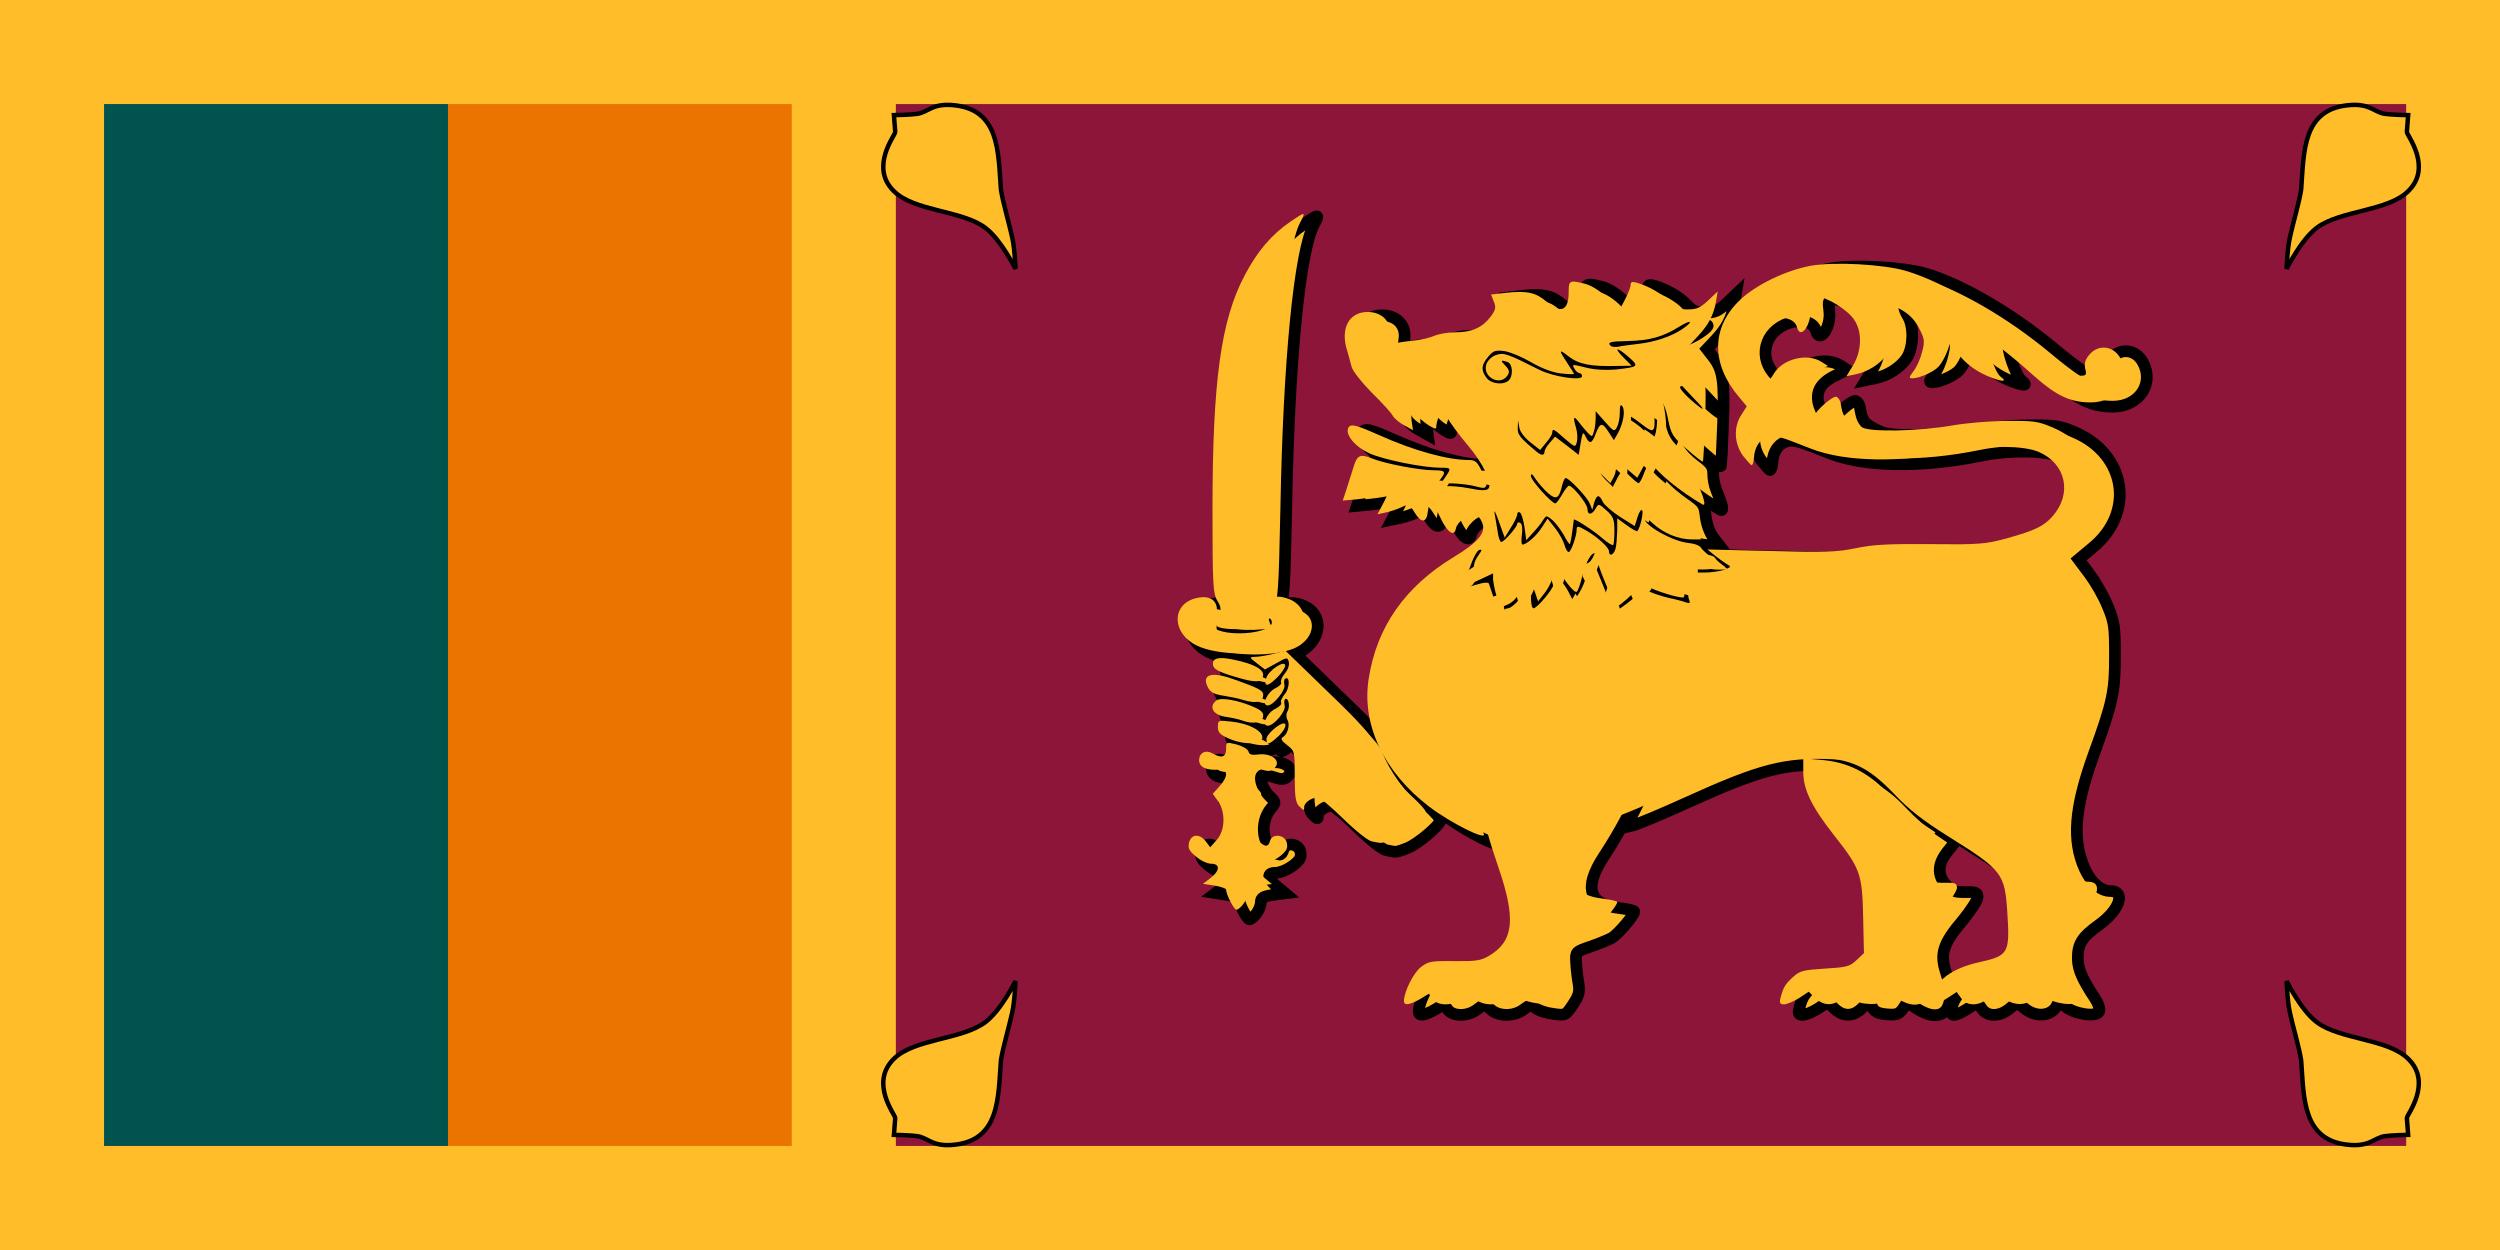
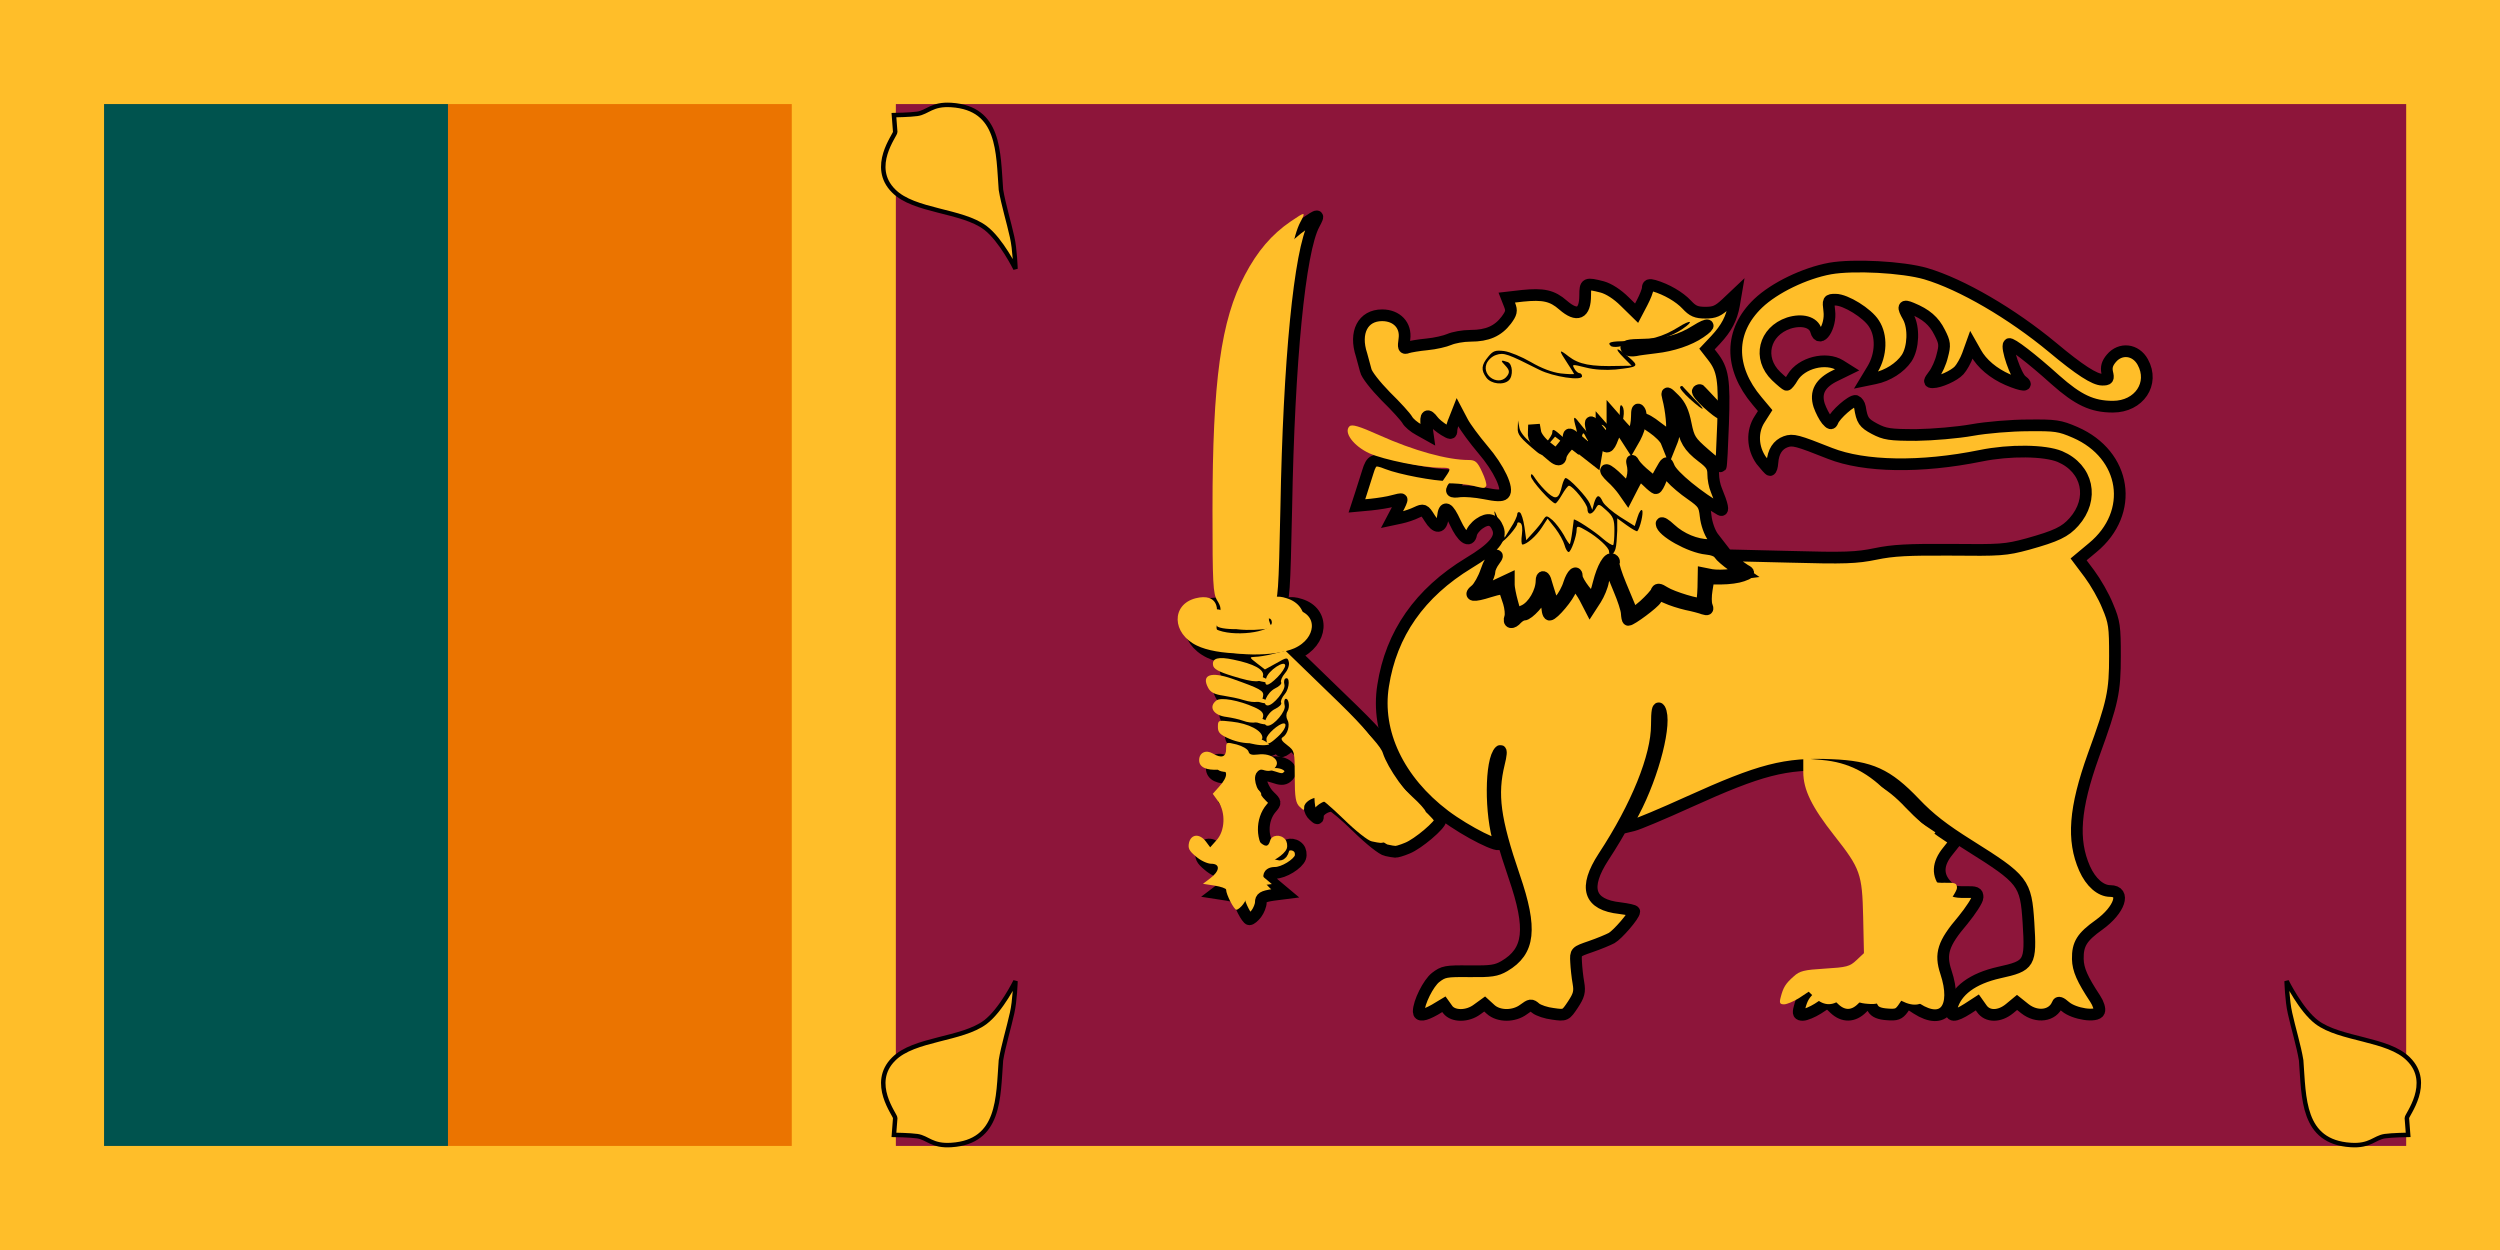
<svg xmlns="http://www.w3.org/2000/svg" width="38pt" height="19pt" viewBox="0 0 38 19" version="1.1">
  <g id="surface1">
    <rect x="0" y="0" width="38" height="19" style="fill:rgb(100%,74.51%,16.078%);fill-opacity:1;stroke:none;" />
    <path style=" stroke:none;fill-rule:nonzero;fill:rgb(92.157%,45.49%,0%);fill-opacity:1;" d="M 1.582 1.582 L 12.035 1.582 L 12.035 17.418 L 1.582 17.418 Z M 1.582 1.582 " />
    <path style=" stroke:none;fill-rule:nonzero;fill:rgb(0%,32.549%,30.588%);fill-opacity:1;" d="M 1.582 1.582 L 6.809 1.582 L 6.809 17.418 L 1.582 17.418 Z M 1.582 1.582 " />
    <path style=" stroke:none;fill-rule:nonzero;fill:rgb(55.294%,8.235%,22.745%);fill-opacity:1;" d="M 13.617 1.582 L 36.574 1.582 L 36.574 17.418 L 13.617 17.418 Z M 13.617 1.582 " />
    <path style="fill-rule:nonzero;fill:rgb(100%,74.51%,16.078%);fill-opacity:1;stroke-width:2.126;stroke-linecap:butt;stroke-linejoin:miter;stroke:rgb(0%,0%,0%);stroke-opacity:1;stroke-miterlimit:4;" d="M 1086.143 466.036 C 1086.143 466.036 1092.928 479.852 1100.452 485.526 C 1111.554 493.914 1134.375 493.298 1143.997 503.043 C 1155.592 514.515 1143.133 529.688 1143.257 531.044 L 1143.873 539.062 C 1143.873 539.062 1136.102 539.186 1132.771 539.679 C 1127.837 540.419 1125.863 544.49 1116.612 543.873 C 1093.421 542.393 1094.408 521.423 1093.051 503.66 C 1091.941 496.875 1089.227 487.993 1087.747 481.209 C 1086.39 475.288 1086.143 466.036 1086.143 466.036 Z M 1086.143 466.036 " transform="matrix(0.032,0,0,0.032,0,0)" />
    <path style="fill-rule:nonzero;fill:rgb(100%,74.51%,16.078%);fill-opacity:1;stroke-width:2.126;stroke-linecap:butt;stroke-linejoin:miter;stroke:rgb(0%,0%,0%);stroke-opacity:1;stroke-miterlimit:4;" d="M 1086.151 466.036 C 1086.151 466.036 1092.936 479.852 1100.461 485.526 C 1111.562 493.914 1134.383 493.298 1144.005 503.043 C 1155.6 514.515 1143.141 529.688 1143.265 531.044 L 1143.882 539.062 C 1143.882 539.062 1136.11 539.186 1132.78 539.679 C 1127.845 540.419 1125.872 544.49 1116.62 543.873 C 1093.429 542.393 1094.416 521.423 1093.059 503.66 C 1091.949 496.875 1089.235 487.993 1087.755 481.209 C 1086.398 475.288 1086.151 466.036 1086.151 466.036 Z M 1086.151 466.036 " transform="matrix(-0.032,0,0,0.032,50.192,0)" />
-     <path style="fill-rule:nonzero;fill:rgb(100%,74.51%,16.078%);fill-opacity:1;stroke-width:2.126;stroke-linecap:butt;stroke-linejoin:miter;stroke:rgb(0%,0%,0%);stroke-opacity:1;stroke-miterlimit:4;" d="M 1086.143 466.036 C 1086.143 466.036 1092.928 479.852 1100.452 485.526 C 1111.554 493.914 1134.375 493.298 1143.997 503.043 C 1155.592 514.515 1143.133 529.688 1143.257 531.044 L 1143.873 539.062 C 1143.873 539.062 1136.102 539.186 1132.771 539.679 C 1127.837 540.419 1125.863 544.49 1116.612 543.873 C 1093.421 542.393 1094.408 521.423 1093.051 503.66 C 1091.941 496.875 1089.227 487.993 1087.747 481.209 C 1086.39 475.288 1086.143 466.036 1086.143 466.036 Z M 1086.143 466.036 " transform="matrix(0.032,0,0,-0.032,0,19)" />
    <path style="fill-rule:nonzero;fill:rgb(100%,74.51%,16.078%);fill-opacity:1;stroke-width:2.126;stroke-linecap:butt;stroke-linejoin:miter;stroke:rgb(0%,0%,0%);stroke-opacity:1;stroke-miterlimit:4;" d="M 1086.151 466.036 C 1086.151 466.036 1092.936 479.852 1100.461 485.526 C 1111.562 493.914 1134.383 493.298 1144.005 503.043 C 1155.6 514.515 1143.141 529.688 1143.265 531.044 L 1143.882 539.062 C 1143.882 539.062 1136.11 539.186 1132.78 539.679 C 1127.845 540.419 1125.872 544.49 1116.62 543.873 C 1093.429 542.393 1094.416 521.423 1093.059 503.66 C 1091.949 496.875 1089.235 487.993 1087.755 481.209 C 1086.398 475.288 1086.151 466.036 1086.151 466.036 Z M 1086.151 466.036 " transform="matrix(-0.032,0,0,-0.032,50.192,19)" />
    <path style="fill-rule:nonzero;fill:rgb(100%,74.51%,16.078%);fill-opacity:1;stroke-width:5.56;stroke-linecap:butt;stroke-linejoin:miter;stroke:rgb(0%,0%,0%);stroke-opacity:1;stroke-miterlimit:4;" d="M 681.538 479.605 L 685.855 477.015 L 687.706 479.605 C 690.296 482.936 697.081 482.936 701.645 479.482 L 705.222 476.891 L 708.059 479.482 C 711.883 482.936 719.161 482.936 723.725 479.482 C 726.933 477.138 727.303 477.015 729.4 478.865 C 730.757 479.975 734.457 481.209 737.664 481.579 C 743.586 482.442 743.709 482.319 747.163 477.138 C 750 472.821 750.493 471.094 749.753 466.9 C 749.26 464.186 748.766 459.622 748.643 456.908 C 748.396 452.097 748.396 452.097 755.551 449.63 C 759.498 448.273 763.939 446.423 765.543 445.559 C 768.38 443.956 776.275 434.827 776.275 432.977 C 776.275 432.484 773.191 431.867 769.49 431.373 C 754.688 429.77 752.097 421.752 761.719 406.949 C 777.508 382.895 787.007 359.334 787.007 344.408 C 787.007 337.623 787.5 335.403 788.363 336.883 C 791.817 342.804 785.526 367.722 776.028 385.732 L 772.204 392.887 L 775.781 392.023 C 777.878 391.53 789.72 386.595 802.179 380.921 C 836.225 365.502 847.944 362.418 870.025 363.405 C 888.528 364.145 896.423 367.722 909.498 381.414 C 916.406 388.692 923.067 393.873 935.28 401.521 C 961.184 417.804 962.294 419.161 963.528 438.281 C 964.762 457.771 964.145 458.758 949.589 461.965 C 937.007 464.803 929.112 470.6 927.015 478.742 C 925.905 483.059 928.248 483.183 934.663 479.112 L 939.227 476.151 L 941.324 479.112 C 944.038 483.059 949.712 483.059 954.523 479.112 L 958.1 476.151 L 961.801 479.112 C 967.599 483.676 975.123 482.566 977.344 476.891 C 977.714 475.781 978.824 476.151 981.044 478.125 C 985.238 481.702 995.97 483.306 997.081 480.469 C 997.574 479.359 996.711 476.645 995.23 474.424 C 989.062 465.049 987.089 460.609 986.965 455.551 C 986.842 448.396 988.939 445.066 997.081 439.268 C 1006.826 432.237 1009.91 423.232 1002.385 423.232 C 997.821 423.232 993.133 419.161 990.173 412.5 C 984.252 399.054 985.362 384.005 994.367 358.84 C 1003.618 333.429 1004.605 328.618 1004.605 311.595 C 1004.605 297.78 1004.359 295.436 1001.151 287.911 C 999.301 283.224 995.354 276.439 992.516 272.615 L 987.336 265.707 L 993.997 260.156 C 1014.227 243.503 1010.033 215.995 985.732 205.387 C 978.331 202.179 976.357 201.933 963.405 202.056 C 955.51 202.056 943.544 203.043 936.76 204.276 C 929.852 205.51 918.257 206.497 910.238 206.62 C 897.533 206.62 895.312 206.25 890.378 203.66 C 885.321 200.946 884.457 199.712 883.47 193.421 C 883.224 192.064 882.36 190.831 881.497 190.461 C 879.646 189.967 871.628 196.998 870.518 200.082 C 869.901 201.562 869.408 201.439 867.681 199.465 C 866.571 198.109 864.967 195.025 864.104 192.558 C 862.13 186.39 864.597 181.826 871.875 178.372 L 877.426 175.658 L 874.095 173.561 C 867.311 169.367 855.715 172.327 851.521 179.235 C 850.411 181.209 849.054 182.812 848.684 182.812 C 848.314 182.812 846.094 180.962 843.627 178.618 C 834.868 170.107 837.952 157.401 849.671 153.454 C 855.962 151.48 861.513 152.961 862.623 157.155 C 864.35 163.569 869.901 155.181 868.914 147.656 C 868.298 142.599 868.298 142.352 871.875 142.352 C 876.686 142.352 887.048 148.766 890.132 153.701 C 893.956 159.498 893.586 168.503 889.515 175.288 L 886.308 180.592 L 890.502 179.729 C 896.669 178.495 902.59 174.671 905.674 170.107 C 908.882 165.173 909.252 155.674 906.414 150.493 C 903.577 145.559 903.947 144.696 908.018 146.423 C 914.926 149.26 918.627 152.467 921.34 157.895 C 923.808 162.706 923.931 163.939 922.574 168.997 C 921.834 172.204 919.984 176.275 918.503 178.125 C 916.283 181.086 916.16 181.579 918.01 181.579 C 921.34 181.579 928.248 178.495 930.592 175.905 C 931.826 174.548 933.676 171.34 934.663 168.627 L 936.39 163.816 L 938.487 167.516 C 941.324 172.697 946.875 177.385 953.66 180.345 C 960.938 183.429 964.021 183.553 960.197 180.715 C 957.607 178.742 952.796 164.803 954.276 163.446 C 955.14 162.706 965.008 170.23 976.357 180.469 C 987.089 189.967 993.75 193.174 1003.618 193.174 C 1016.077 193.174 1023.479 182.196 1017.804 171.957 C 1014.474 165.913 1007.196 165.049 1002.878 170.23 C 1000.905 172.574 1000.411 174.424 1000.905 176.891 C 1001.645 179.975 1001.398 180.345 998.561 180.345 C 994.984 180.345 987.829 175.781 975 165.049 C 955.51 148.89 931.826 135.074 914.803 130.016 C 903.824 126.809 880.387 125.576 869.285 127.549 C 857.196 129.77 842.887 136.678 835.115 144.079 C 821.423 157.155 821.176 174.548 834.622 190.461 L 838.446 195.025 L 835.855 199.095 C 832.031 204.893 832.401 212.788 836.595 218.709 C 838.569 221.176 840.419 223.273 840.789 223.273 C 841.283 223.273 841.776 221.669 841.9 219.696 C 842.27 214.515 844.49 211.184 848.191 209.827 C 851.645 208.594 853.742 209.211 869.285 215.378 C 885.567 221.793 912.336 222.286 940.831 216.488 C 954.77 213.651 971.299 213.898 978.454 216.859 C 991.776 222.533 994.86 236.965 985.115 247.944 C 980.921 252.632 976.85 254.605 963.158 258.429 C 952.673 261.266 950.206 261.39 926.521 261.143 C 906.414 261.02 899.137 261.39 890.872 263.117 C 881.867 264.967 876.316 265.214 850.041 264.474 L 819.572 263.734 L 823.026 266.571 C 824.877 268.051 827.467 269.901 828.824 270.765 C 831.168 271.998 831.044 272.245 827.59 273.479 C 825.617 274.219 821.176 274.836 817.722 274.836 L 811.554 274.836 L 810.691 280.14 C 810.197 283.1 810.197 286.431 810.691 287.664 C 811.431 289.515 811.184 289.762 809.211 289.145 C 807.977 288.651 804.276 287.664 801.192 287.048 C 797.985 286.308 793.791 284.951 791.694 283.964 C 788.24 282.36 787.87 282.36 786.637 284.581 C 785.526 286.554 774.918 294.449 773.438 294.449 C 773.067 294.449 772.821 292.969 772.697 291.118 C 772.574 289.268 770.97 284.457 769.243 280.387 C 767.516 276.316 765.789 271.875 765.296 270.518 C 764.556 268.544 764.186 268.421 763.322 269.901 C 762.829 270.888 761.965 273.725 761.472 276.069 C 761.102 278.413 759.498 282.237 758.018 284.581 L 755.304 288.775 L 753.454 285.197 C 751.604 281.373 748.52 277.303 747.41 277.303 C 747.039 277.303 746.423 278.536 746.053 280.016 C 745.189 283.224 737.788 291.982 736.061 291.982 C 735.321 291.982 734.827 289.515 734.827 286.431 C 734.827 283.47 734.211 281.003 733.47 281.003 C 732.854 281.003 732.237 281.743 732.237 282.73 C 732.237 285.074 725.946 291.982 723.849 291.982 C 722.862 291.982 721.505 292.845 720.518 293.832 C 718.298 296.423 716.324 296.053 717.311 293.215 C 717.804 291.859 717.434 288.651 716.694 286.184 C 715.831 283.594 714.967 281.003 714.72 280.263 C 714.474 279.276 712.13 279.523 707.442 281.003 C 699.794 283.47 697.204 283.1 701.151 280.016 C 702.508 278.783 704.729 274.959 705.962 271.258 C 707.196 267.558 709.046 264.35 710.033 263.98 C 711.513 263.61 711.39 264.104 709.786 266.324 C 708.553 267.928 707.566 270.148 707.566 271.135 C 707.566 272.122 706.702 274.589 705.592 276.562 C 704.605 278.536 703.865 280.263 704.112 280.51 C 704.359 280.757 707.319 279.646 710.65 278.043 L 716.694 275.206 L 716.694 277.796 C 716.694 279.153 717.434 282.977 718.298 286.061 L 719.901 291.859 L 723.972 290.008 C 728.289 288.035 732.237 281.127 732.237 275.822 C 732.237 273.232 733.717 273.602 734.334 276.439 C 734.581 277.179 735.444 280.263 736.431 283.224 L 738.281 288.651 L 740.995 285.197 C 742.599 283.347 744.572 279.77 745.312 277.179 C 746.793 272.615 749.013 270.641 749.013 273.972 C 749.013 276.316 755.551 284.827 756.785 284.087 C 757.401 283.717 758.512 280.51 759.375 276.933 C 761.225 269.655 764.062 264.597 765.913 265.707 C 766.653 266.077 766.9 266.817 766.53 267.434 C 766.16 267.928 767.64 272.738 769.86 278.043 C 772.081 283.347 774.301 288.651 774.794 289.885 C 775.535 291.859 776.275 291.612 780.962 287.541 C 783.799 284.951 786.513 281.99 786.76 281.127 C 787.253 279.646 787.993 279.646 790.707 281.373 C 794.408 283.717 807.237 287.541 808.224 286.678 C 808.594 286.308 808.964 282.977 809.087 279.153 L 809.211 272.368 L 812.911 273.109 C 815.008 273.479 819.202 273.479 822.41 272.985 L 828.207 272.245 L 823.026 268.668 C 820.189 266.694 817.352 264.227 816.612 263.117 C 815.995 261.883 813.405 260.896 810.567 260.65 C 802.919 259.91 789.227 252.262 789.227 248.684 C 789.227 247.944 791.077 249.054 793.421 251.275 C 798.479 255.962 805.633 258.923 811.924 258.923 L 816.612 258.923 L 813.651 255.099 C 812.048 252.878 810.567 248.684 810.197 245.23 C 809.581 239.803 809.087 238.939 803.289 234.868 C 799.836 232.525 795.641 228.947 793.914 226.974 L 790.707 223.273 L 788.98 227.59 C 788.117 229.934 787.007 231.908 786.513 231.908 C 786.143 231.908 784.416 230.551 782.689 228.824 C 781.086 227.22 779.359 225.74 778.988 225.74 C 778.495 225.74 777.015 228.084 775.658 230.798 L 773.067 235.855 L 771.094 233.018 C 769.984 231.414 767.516 228.577 765.419 226.727 C 763.446 224.877 762.336 223.273 763.076 223.273 C 763.816 223.273 766.283 225.247 768.627 227.59 L 772.944 231.908 L 774.671 228.824 C 775.658 226.85 776.028 224.013 775.658 221.669 C 774.918 218.339 775.041 218.092 776.275 220.312 C 777.138 221.669 779.605 224.137 781.949 225.987 L 785.896 229.317 L 788.734 224.137 C 791.571 219.079 791.571 219.079 792.804 222.039 C 794.531 226.234 806.867 236.225 817.229 242.146 C 818.832 243.01 818.215 239.926 815.255 232.771 C 814.391 230.798 813.775 227.467 813.775 225.123 C 813.775 221.793 812.788 220.189 808.47 216.982 C 802.179 212.171 800.206 208.84 798.972 201.069 C 798.479 197.985 797.492 194.531 796.628 193.421 C 795.271 191.817 795.148 192.681 795.395 198.479 C 795.641 202.303 795.148 207.237 794.285 209.211 L 792.804 212.911 L 791.571 209.827 C 790.954 208.1 787.993 205.263 785.156 203.289 C 782.196 201.439 780.222 199.589 780.592 199.219 C 780.962 198.725 784.046 200.452 787.253 203.043 C 792.188 206.867 793.174 207.237 793.914 205.51 C 794.655 203.536 793.914 195.025 792.311 188.98 C 791.571 186.02 791.694 186.02 795.395 189.72 C 798.109 192.434 799.589 195.641 800.699 201.316 C 802.179 208.594 802.919 209.704 809.704 215.625 C 813.651 219.079 817.105 221.793 817.352 221.546 C 817.599 221.299 818.092 212.171 818.462 201.316 C 819.202 180.469 818.462 175.535 813.405 169.12 L 810.814 165.789 L 814.885 161.472 C 820.189 155.798 822.533 151.11 823.643 144.942 L 824.507 139.885 L 819.942 144.202 C 816.118 147.78 814.391 148.52 810.074 148.52 C 805.757 148.52 804.03 147.78 801.192 144.696 C 797.738 140.995 791.571 137.418 785.65 135.691 C 783.429 135.074 782.689 135.321 782.689 136.801 C 782.689 137.911 781.456 140.995 779.975 143.832 L 777.385 148.766 L 771.711 143.215 C 768.257 139.762 764.186 137.171 761.102 136.308 C 753.331 134.334 752.961 134.457 752.961 140.255 C 752.961 149.137 749.137 150.74 742.475 144.942 C 737.294 140.378 732.977 139.515 723.232 140.502 L 715.707 141.365 L 717.064 144.819 C 718.174 147.656 717.928 148.766 715.461 152.097 C 711.513 157.278 706.456 159.498 698.561 159.498 C 694.86 159.498 690.419 160.362 688.446 161.225 C 686.472 162.089 681.785 163.199 677.837 163.569 C 673.89 163.939 669.696 164.679 668.586 165.049 C 666.735 165.789 666.488 165.173 667.105 160.979 C 667.969 154.564 663.528 149.753 656.497 149.753 C 647.368 149.753 643.174 157.895 646.752 168.627 C 647.368 170.724 648.232 174.054 648.725 175.905 C 649.095 177.878 653.289 183.183 658.224 188.24 C 663.158 193.051 667.722 198.109 668.462 199.465 C 669.202 200.822 671.669 202.919 674.013 204.153 L 678.207 206.497 L 677.59 202.056 C 676.974 197.122 678.084 196.382 680.674 199.836 C 681.538 201.069 684.005 203.043 685.979 204.276 C 689.062 206.127 689.433 206.127 689.433 204.523 C 689.433 203.536 690.049 201.069 690.913 199.219 L 692.27 195.765 L 694.737 200.452 C 696.094 203.043 700.411 208.84 704.359 213.528 C 712.007 222.41 716.694 232.401 714.35 234.622 C 713.363 235.609 710.65 235.485 705.222 234.375 C 700.905 233.512 695.6 233.141 693.503 233.388 C 688.939 234.005 688.692 233.388 691.406 230.058 C 694.243 226.357 693.873 225.74 688.076 225.74 C 681.538 225.74 665.255 222.656 658.964 220.189 C 652.919 217.722 651.439 218.339 649.712 224.137 C 648.849 226.727 647.368 231.414 646.382 234.622 L 644.531 240.296 L 651.192 239.679 C 654.77 239.309 659.457 238.569 661.554 237.952 C 663.651 237.336 665.502 236.965 665.748 237.212 C 665.995 237.459 665.008 239.679 663.651 242.146 L 661.184 246.834 L 665.255 245.97 C 667.599 245.477 670.929 244.367 672.903 243.38 C 676.11 241.9 676.48 241.9 679.071 246.094 C 682.278 251.275 684.745 251.028 685.362 245.6 C 685.979 239.926 687.829 240.789 691.283 248.314 C 694.613 255.469 698.067 257.936 698.808 253.742 C 699.054 252.262 700.781 250.041 702.755 248.684 C 706.826 245.847 709.786 246.587 711.513 251.028 C 713.363 255.715 709.416 260.403 697.697 267.434 C 674.383 281.62 660.814 300.987 656.99 325.658 C 653.413 347.862 664.391 370.806 686.225 387.336 C 696.711 395.23 713.363 403.495 712.253 400.411 C 707.812 386.842 707.936 361.061 712.5 356.743 C 713.24 356.127 712.993 358.84 712.007 362.664 C 708.429 377.344 709.91 389.062 719.285 416.447 C 727.796 441.242 726.562 451.85 714.597 458.882 C 710.773 461.102 708.306 461.472 697.944 461.349 C 686.719 461.225 685.609 461.472 681.908 464.309 C 678.454 467.023 673.89 476.151 673.89 480.469 C 673.89 482.812 676.48 482.442 681.538 479.605 Z M 681.538 479.605 " transform="matrix(0.032,0,0,0.032,0,0)" />
    <path style="fill-rule:nonzero;fill:rgb(100%,74.51%,16.078%);fill-opacity:1;stroke-width:5.56;stroke-linecap:butt;stroke-linejoin:miter;stroke:rgb(0%,0%,0%);stroke-opacity:1;stroke-miterlimit:4;" d="M 863.487 479.112 L 868.174 476.028 L 871.382 479.112 C 875.576 483.059 880.387 482.936 884.457 478.865 C 886.184 477.015 887.788 475.781 887.911 476.028 C 888.158 476.398 888.898 477.632 889.638 478.988 C 890.625 480.715 892.722 481.579 896.423 481.826 C 900.863 482.196 901.974 481.702 903.824 479.235 L 905.921 476.151 L 910.485 479.112 C 923.191 487.253 929.975 478.742 924.301 461.719 C 921.464 453.084 922.944 448.15 932.319 437.171 C 936.143 432.484 939.35 427.549 939.35 426.192 C 939.35 423.972 938.61 423.602 933.429 423.725 C 928.495 423.849 927.015 423.232 924.424 420.395 C 920.107 415.707 920.354 410.28 925.164 404.359 L 928.988 399.548 L 922.204 394.984 C 918.503 392.516 911.719 386.472 907.278 381.785 C 897.286 371.053 887.418 365.872 874.342 364.762 L 865.584 364.021 L 865.584 370.559 C 865.584 379.071 869.655 387.336 880.51 401.151 C 892.969 416.941 893.832 419.408 894.326 440.008 L 894.696 457.525 L 891.118 460.855 C 887.911 463.939 886.431 464.309 875.946 464.926 C 865.954 465.543 863.857 466.036 861.02 468.627 C 857.072 472.081 855.962 473.931 854.729 478.742 C 853.988 481.456 854.359 482.072 856.332 482.072 C 857.689 482.072 860.896 480.715 863.487 479.112 Z M 863.487 479.112 " transform="matrix(0.032,0,0,0.032,0,0)" />
    <path style="fill-rule:nonzero;fill:rgb(100%,74.51%,16.078%);fill-opacity:1;stroke-width:5.56;stroke-linecap:butt;stroke-linejoin:miter;stroke:rgb(0%,0%,0%);stroke-opacity:1;stroke-miterlimit:4;" d="M 596.793 433.964 C 597.903 432.484 598.89 430.016 598.89 428.66 C 598.89 426.439 599.877 425.822 604.688 425.082 L 610.485 424.342 L 606.661 421.135 C 601.974 417.558 601.604 414.597 605.674 414.597 C 609.745 414.597 616.53 410.403 617.64 407.319 C 618.133 405.839 617.763 403.865 616.9 402.878 C 614.679 400.288 610.362 400.658 609.622 403.618 C 608.758 406.702 607.278 406.702 604.071 403.618 C 599.137 399.054 599.013 389.433 603.824 383.882 C 606.044 381.291 606.044 381.044 603.207 378.331 C 600.123 375.493 597.903 369.696 599.383 368.339 C 599.877 367.969 602.22 368.215 604.811 369.079 C 608.265 370.312 609.745 370.312 611.225 369.202 C 615.666 365.748 610.855 361.184 603.701 362.171 C 600.863 362.541 599.63 362.171 599.26 360.691 C 598.89 359.581 596.423 358.1 593.586 357.36 C 588.528 356.127 588.528 356.127 588.528 359.581 C 588.528 363.405 586.308 364.145 582.113 361.678 C 578.783 359.704 575.576 361.308 575.576 364.885 C 575.576 368.215 578.906 369.819 584.951 369.449 C 589.515 369.202 589.762 372.533 585.321 377.467 L 582.113 381.044 L 584.704 384.622 C 588.405 390.049 588.035 398.808 583.964 403.248 L 580.88 406.702 L 578.783 403.865 C 575.822 400.041 571.875 400.288 570.765 404.359 C 570.148 407.072 570.641 408.306 574.095 411.143 C 576.316 413.117 579.646 414.597 581.373 414.597 C 585.814 414.597 585.567 418.051 581.003 421.505 L 577.426 424.219 L 582.977 425.082 C 586.061 425.576 588.528 426.439 588.528 427.056 C 588.528 429.4 592.352 436.678 593.462 436.678 C 594.202 436.678 595.683 435.444 596.793 433.964 Z M 596.793 433.964 " transform="matrix(0.032,0,0,0.032,0,0)" />
    <path style="fill-rule:nonzero;fill:rgb(100%,74.51%,16.078%);fill-opacity:1;stroke-width:5.56;stroke-linecap:butt;stroke-linejoin:miter;stroke:rgb(0%,0%,0%);stroke-opacity:1;stroke-miterlimit:4;" d="M 668.462 402.878 C 673.52 400.905 684.252 391.776 684.252 389.556 C 684.252 388.816 681.291 385.485 677.714 382.278 C 669.942 375.247 661.678 363.528 659.457 356.743 C 658.347 353.166 652.919 346.998 637.5 332.196 L 617.023 312.336 L 611.225 313.816 C 607.895 314.679 603.947 315.296 602.344 315.296 C 599.63 315.419 599.63 315.543 603.331 318.38 L 607.155 321.34 L 612.582 318.38 C 617.763 315.419 618.01 315.419 618.627 317.763 C 618.997 319.12 618.257 321.464 616.776 323.191 C 615.296 324.918 614.556 326.891 614.926 327.508 C 615.419 328.125 614.062 329.482 611.965 330.469 C 608.141 332.442 605.428 338.61 608.512 338.61 C 611.225 338.61 617.27 331.209 616.53 328.618 C 616.16 327.385 616.406 326.028 616.9 325.781 C 619.243 324.301 619.12 330.222 616.776 333.059 C 615.296 334.786 614.556 336.637 614.926 337.253 C 615.419 337.993 614.062 339.35 611.965 340.337 C 608.141 342.188 605.428 348.355 608.512 348.355 C 611.472 348.355 617.393 341.324 616.653 338.61 C 616.283 337.253 616.406 335.896 616.9 335.526 C 618.503 334.663 619.367 339.227 618.01 341.447 C 617.27 342.681 617.27 344.285 618.01 345.641 C 619.367 347.985 618.01 352.549 615.666 353.906 C 614.556 354.523 615.296 355.757 617.763 357.607 C 621.464 360.444 621.464 360.691 621.464 372.78 C 621.464 382.895 621.957 385.485 623.808 387.212 C 625.905 389.186 626.028 389.186 626.028 387.336 C 626.028 385.238 629.605 382.771 632.689 382.771 C 633.553 382.771 638.98 387.336 644.778 393.01 C 650.699 398.808 656.743 403.618 658.47 403.865 C 660.197 404.235 662.048 404.605 662.664 404.605 C 663.158 404.729 665.872 403.988 668.462 402.878 Z M 668.462 402.878 " transform="matrix(0.032,0,0,0.032,0,0)" />
    <path style="fill-rule:nonzero;fill:rgb(100%,74.51%,16.078%);fill-opacity:1;stroke-width:5.56;stroke-linecap:butt;stroke-linejoin:miter;stroke:rgb(0%,0%,0%);stroke-opacity:1;stroke-miterlimit:4;" d="M 605.921 354.03 C 605.921 350.699 599.26 347.245 591.242 346.382 C 584.704 345.641 584.581 345.641 584.581 348.972 C 584.581 351.562 585.567 352.673 590.132 354.646 C 597.286 357.73 605.921 357.36 605.921 354.03 Z M 605.921 354.03 " transform="matrix(0.032,0,0,0.032,0,0)" />
    <path style="fill-rule:nonzero;fill:rgb(100%,74.51%,16.078%);fill-opacity:1;stroke-width:5.56;stroke-linecap:butt;stroke-linejoin:miter;stroke:rgb(0%,0%,0%);stroke-opacity:1;stroke-miterlimit:4;" d="M 613.322 353.66 C 616.653 350.699 618.133 347.245 616.16 347.245 C 613.939 347.245 607.895 352.549 607.895 354.646 C 607.895 357.854 609.005 357.607 613.322 353.66 Z M 613.322 353.66 " transform="matrix(0.032,0,0,0.032,0,0)" />
    <path style="fill-rule:nonzero;fill:rgb(100%,74.51%,16.078%);fill-opacity:1;stroke-width:5.56;stroke-linecap:butt;stroke-linejoin:miter;stroke:rgb(0%,0%,0%);stroke-opacity:1;stroke-miterlimit:4;" d="M 606.291 344.038 C 606.661 342.188 605.428 340.954 602.097 339.474 C 594.696 336.143 585.938 334.539 583.84 336.266 C 579.893 339.35 582.484 343.421 588.775 344.161 C 591.365 344.531 594.819 345.271 596.423 345.888 C 601.357 347.738 605.921 346.875 606.291 344.038 Z M 606.291 344.038 " transform="matrix(0.032,0,0,0.032,0,0)" />
    <path style="fill-rule:nonzero;fill:rgb(100%,74.51%,16.078%);fill-opacity:1;stroke-width:5.56;stroke-linecap:butt;stroke-linejoin:miter;stroke:rgb(0%,0%,0%);stroke-opacity:1;stroke-miterlimit:4;" d="M 606.291 334.169 C 606.785 331.579 605.058 330.592 591.365 325.781 C 581.127 322.204 576.562 323.931 579.893 330.099 C 581.003 332.319 582.977 333.306 587.171 333.923 C 590.378 334.416 594.696 335.28 596.916 336.02 C 602.59 337.747 605.921 337.13 606.291 334.169 Z M 606.291 334.169 " transform="matrix(0.032,0,0,0.032,0,0)" />
    <path style="fill-rule:nonzero;fill:rgb(100%,74.51%,16.078%);fill-opacity:1;stroke-width:5.56;stroke-linecap:butt;stroke-linejoin:miter;stroke:rgb(0%,0%,0%);stroke-opacity:1;stroke-miterlimit:4;" d="M 613.199 325.041 C 615.296 322.944 616.9 320.354 616.9 319.49 C 616.9 316.53 608.758 321.834 607.771 325.535 C 606.538 329.852 608.512 329.729 613.199 325.041 Z M 613.199 325.041 " transform="matrix(0.032,0,0,0.032,0,0)" />
    <path style="fill-rule:nonzero;fill:rgb(100%,74.51%,16.078%);fill-opacity:1;stroke-width:5.56;stroke-linecap:butt;stroke-linejoin:miter;stroke:rgb(0%,0%,0%);stroke-opacity:1;stroke-miterlimit:4;" d="M 606.291 324.301 C 606.785 321.34 601.85 318.627 592.105 316.653 C 584.827 315.049 581.743 315.913 582.237 319.243 C 582.484 321.094 584.951 322.451 591.735 324.548 C 602.59 327.878 605.798 327.878 606.291 324.301 Z M 606.291 324.301 " transform="matrix(0.032,0,0,0.032,0,0)" />
    <path style="fill-rule:nonzero;fill:rgb(100%,74.51%,16.078%);fill-opacity:1;stroke-width:5.56;stroke-linecap:butt;stroke-linejoin:miter;stroke:rgb(0%,0%,0%);stroke-opacity:1;stroke-miterlimit:4;" d="M 615.913 310.485 C 628.372 304.934 629.482 290.872 617.64 287.171 C 612.829 285.567 609.622 286.431 607.771 289.762 C 606.291 292.229 607.278 296.916 609.252 296.916 C 609.992 296.916 610.485 297.78 610.485 298.766 C 610.485 303.701 591.365 305.921 583.47 301.974 C 580.757 300.493 579.523 296.916 581.867 296.916 C 583.594 296.916 584.704 293.215 583.84 290.625 C 582.73 287.048 579.153 285.814 573.849 287.171 C 562.13 290.255 562.5 304.071 574.465 309.868 C 584.211 314.679 605.674 314.926 615.913 310.485 Z M 615.913 310.485 " transform="matrix(0.032,0,0,0.032,0,0)" />
    <path style="fill-rule:nonzero;fill:rgb(100%,74.51%,16.078%);fill-opacity:1;stroke-width:5.56;stroke-linecap:butt;stroke-linejoin:miter;stroke:rgb(0%,0%,0%);stroke-opacity:1;stroke-miterlimit:4;" d="M 608.141 299.63 C 608.882 299.013 608.512 297.903 607.278 296.916 C 604.688 294.819 604.811 291.735 607.648 288.158 C 609.868 285.444 610.115 281.497 610.979 241.16 C 612.212 171.464 617.393 119.161 624.178 106.579 C 626.891 101.521 626.521 101.521 619.49 106.332 C 610.485 112.5 603.577 120.518 597.533 131.99 C 586.061 153.577 581.99 182.689 581.99 244.86 C 581.99 280.263 582.237 284.827 584.211 288.158 C 586.184 291.365 586.308 292.475 584.951 295.806 C 584.087 298.026 583.717 300.123 584.087 300.493 C 586.554 302.961 605.304 302.22 608.141 299.63 Z M 608.141 299.63 " transform="matrix(0.032,0,0,0.032,0,0)" />
-     <path style="fill-rule:nonzero;fill:rgb(100%,74.51%,16.078%);fill-opacity:1;stroke-width:5.56;stroke-linecap:butt;stroke-linejoin:miter;stroke:rgb(0%,0%,0%);stroke-opacity:1;stroke-miterlimit:4;" d="M 713.363 233.265 C 713.734 232.648 712.87 229.564 711.39 226.48 C 709.169 221.669 708.183 220.806 704.975 220.806 C 694.86 220.806 678.701 216.365 661.924 208.84 C 652.303 204.523 648.972 203.536 647.738 204.646 C 644.778 207.484 649.712 214.145 657.36 217.599 C 664.145 220.683 683.018 224.507 691.53 224.507 C 696.587 224.507 696.711 224.753 693.873 228.824 L 691.776 231.908 L 697.451 232.031 C 700.535 232.155 704.852 232.648 706.949 233.141 C 712.5 234.498 712.5 234.498 713.363 233.265 Z M 713.363 233.265 " transform="matrix(0.032,0,0,0.032,0,0)" />
-     <path style="fill-rule:nonzero;fill:rgb(0%,0%,0%);fill-opacity:1;stroke-width:5.56;stroke-linecap:butt;stroke-linejoin:miter;stroke:rgb(0%,0%,0%);stroke-opacity:1;stroke-miterlimit:4;" d="M 772.327 264.597 C 772.327 262.87 767.023 257.936 761.719 254.852 C 757.525 252.385 756.785 252.262 756.785 254.235 C 756.785 257.319 754.071 264.967 752.961 264.967 C 752.344 264.967 751.48 263.487 750.987 261.637 C 750.493 259.786 748.52 256.209 746.546 253.618 L 742.845 248.931 L 740.008 253.248 C 737.418 257.319 732.73 261.39 730.757 261.39 C 730.263 261.39 730.14 259.169 730.51 256.579 C 730.88 253.742 730.633 251.521 729.77 251.028 C 729.03 250.535 728.289 250.658 728.289 251.398 C 728.289 252.878 721.998 260.156 720.641 260.156 C 720.025 260.156 719.285 258.059 718.914 255.469 C 718.544 253.002 717.804 248.931 717.434 246.587 C 716.941 244.243 717.928 245.847 719.408 250.164 L 722.245 258.059 L 725.206 253.248 C 726.933 250.658 728.289 247.697 728.289 246.834 C 728.289 245.97 728.906 245.6 729.523 245.97 C 730.263 246.34 731.25 249.548 731.743 253.002 L 732.607 259.293 L 735.938 255.592 C 737.788 253.618 740.008 250.905 740.748 249.548 C 742.229 247.327 742.352 247.327 745.189 249.671 C 746.669 251.028 749.137 254.235 750.617 256.826 C 751.974 259.416 753.331 261.39 753.577 261.143 C 753.701 260.896 754.317 258.183 754.688 255.222 C 755.058 252.138 755.428 249.548 755.428 249.424 C 755.674 248.684 765.543 255.099 769.243 258.429 C 771.587 260.526 773.931 261.883 774.301 261.637 C 774.671 261.266 774.918 258.059 774.918 254.729 C 774.918 249.424 774.424 247.944 771.094 244.984 C 767.393 241.653 767.27 241.653 765.913 244.12 C 764.062 247.327 761.965 247.327 761.965 244.243 C 761.965 241.9 754.934 233.141 753.084 233.141 C 752.59 233.141 751.11 235.115 749.753 237.459 C 748.396 239.803 747.039 241.653 746.546 241.653 C 744.819 241.653 734.827 230.551 734.827 228.577 C 734.827 226.974 735.444 227.344 737.171 230.058 C 738.528 232.031 741.242 235.115 743.092 236.719 C 747.039 240.173 748.396 239.309 749.877 232.771 C 750.37 230.921 751.11 229.441 751.48 229.441 C 753.207 229.441 761.842 238.692 763.076 241.653 L 764.309 244.737 L 765.173 241.406 C 766.406 237.336 767.64 237.089 769.367 240.913 C 770.23 242.516 773.931 245.724 777.755 248.191 L 784.663 252.508 L 786.02 248.191 C 786.76 245.724 787.87 244.243 788.24 244.984 C 788.98 246.094 787.253 253.495 785.896 254.975 C 785.65 255.222 783.429 253.988 780.839 252.138 L 776.275 248.808 L 776.275 254.729 C 776.151 258.059 775.905 262.007 775.411 263.487 C 774.548 266.447 772.327 267.311 772.327 264.597 Z M 772.327 264.597 " transform="matrix(0.032,0,0,0.032,0,0)" />
    <path style="fill-rule:nonzero;fill:rgb(0%,0%,0%);fill-opacity:1;stroke-width:5.56;stroke-linecap:butt;stroke-linejoin:miter;stroke:rgb(0%,0%,0%);stroke-opacity:1;stroke-miterlimit:4;" d="M 737.788 216.982 C 729.646 210.197 728.289 208.594 728.536 205.387 L 728.66 201.809 L 729.276 205.263 C 729.523 207.113 731.743 210.074 734.581 212.294 L 739.268 215.995 L 742.105 212.541 C 743.709 210.691 745.066 208.47 745.066 207.73 C 745.189 205.51 745.559 205.633 751.11 210.567 C 756.044 214.762 756.168 214.885 756.908 212.048 C 757.278 210.444 757.155 207.607 756.538 205.51 C 754.934 199.959 755.304 199.219 757.771 202.549 C 759.005 204.153 760.979 206.497 762.089 207.73 C 764.186 209.827 764.309 209.827 765.049 207.113 C 765.543 205.633 765.913 202.796 765.913 200.822 L 765.913 197.368 L 770.354 202.426 C 774.548 207.113 774.918 207.36 776.151 205.016 C 776.891 203.66 777.508 200.576 777.508 197.985 C 777.508 194.655 777.878 193.791 778.742 195.025 C 780.222 197.122 779.235 202.919 776.645 207.854 L 774.671 211.308 L 772.204 207.484 C 769.12 202.673 768.133 202.673 766.036 207.977 C 764.186 213.035 762.952 213.405 761.102 209.581 C 759.868 206.99 759.622 207.36 758.758 212.541 L 757.771 218.339 L 752.097 213.898 L 746.423 209.581 L 743.956 212.418 C 742.475 214.021 741.365 215.995 741.365 216.859 C 741.242 218.709 739.885 218.709 737.788 216.982 Z M 737.788 216.982 " transform="matrix(0.032,0,0,0.032,0,0)" />
    <path style="fill-rule:nonzero;fill:rgb(0%,0%,0%);fill-opacity:1;stroke-width:5.56;stroke-linecap:butt;stroke-linejoin:miter;stroke:rgb(0%,0%,0%);stroke-opacity:1;stroke-miterlimit:4;" d="M 811.061 191.447 C 808.1 188.734 806.003 186.143 806.497 185.65 C 806.867 185.28 807.484 185.156 807.607 185.403 C 807.854 185.773 810.321 188.24 813.035 191.201 C 819.572 197.738 818.215 197.862 811.061 191.447 Z M 811.061 191.447 " transform="matrix(0.032,0,0,0.032,0,0)" />
-     <path style="fill-rule:nonzero;fill:rgb(0%,0%,0%);fill-opacity:1;stroke-width:5.56;stroke-linecap:butt;stroke-linejoin:miter;stroke:rgb(0%,0%,0%);stroke-opacity:1;stroke-miterlimit:4;" d="M 713.487 181.332 C 710.773 177.632 711.02 175.164 714.35 171.217 C 716.694 168.38 717.804 168.01 721.998 168.503 C 724.712 168.873 730.387 171.217 734.827 173.808 C 739.885 176.768 745.066 178.742 749.137 179.235 C 752.59 179.605 755.551 179.729 755.551 179.482 C 755.551 179.359 754.071 176.891 752.344 174.301 C 748.026 167.887 748.15 167.27 752.961 171.094 C 757.895 174.918 763.692 176.028 776.768 175.658 L 783.183 175.535 L 779.482 171.834 C 774.301 166.653 775.905 166.283 781.579 171.217 C 787.007 175.905 786.637 176.151 775.411 177.385 C 770.6 177.755 765.419 177.508 761.102 176.398 C 754.688 174.794 754.441 174.794 755.674 176.891 C 756.291 178.125 757.525 179.112 758.141 179.112 C 758.882 179.112 759.375 179.852 759.375 180.592 C 759.375 182.936 745.559 180.839 738.898 177.508 C 723.725 169.86 721.875 169.12 718.174 170.354 C 716.201 170.97 714.227 172.821 713.487 174.671 C 711.266 180.839 720.025 185.65 723.602 180.222 C 724.712 178.618 724.465 177.508 722.615 175.535 C 720.025 172.944 720.271 172.574 723.725 173.808 C 726.069 174.671 726.439 180.469 724.219 182.566 C 721.628 185.033 715.707 184.293 713.487 181.332 Z M 713.487 181.332 " transform="matrix(0.032,0,0,0.032,0,0)" />
    <path style="fill-rule:nonzero;fill:rgb(0%,0%,0%);fill-opacity:1;stroke-width:5.56;stroke-linecap:butt;stroke-linejoin:miter;stroke:rgb(0%,0%,0%);stroke-opacity:1;stroke-miterlimit:4;" d="M 773.191 166.036 C 771.34 164.309 772.821 163.816 781.332 163.692 C 791.817 163.446 798.109 161.719 805.633 157.031 C 811.678 153.207 813.405 153.947 807.607 157.895 C 802.426 161.472 794.285 164.186 786.39 165.049 C 782.566 165.543 778.248 166.036 776.768 166.406 C 775.288 166.653 773.684 166.53 773.191 166.036 Z M 773.191 166.036 " transform="matrix(0.032,0,0,0.032,0,0)" />
-     <path style=" stroke:none;fill-rule:nonzero;fill:rgb(100%,74.51%,16.078%);fill-opacity:1;" d="M 21.582 15.188 L 21.719 15.105 L 21.777 15.188 C 21.859 15.293 22.074 15.293 22.219 15.184 L 22.332 15.102 L 22.422 15.184 C 22.543 15.293 22.773 15.293 22.918 15.184 C 23.02 15.109 23.031 15.105 23.098 15.164 C 23.141 15.199 23.258 15.238 23.359 15.25 C 23.547 15.277 23.551 15.273 23.66 15.109 C 23.75 14.973 23.766 14.918 23.742 14.785 C 23.727 14.699 23.711 14.555 23.707 14.469 C 23.699 14.316 23.699 14.316 23.926 14.238 C 24.051 14.195 24.191 14.137 24.242 14.109 C 24.332 14.059 24.582 13.77 24.582 13.711 C 24.582 13.695 24.484 13.676 24.367 13.66 C 23.898 13.609 23.816 13.355 24.121 12.887 C 24.621 12.125 24.922 11.379 24.922 10.906 C 24.922 10.691 24.938 10.621 24.965 10.668 C 25.074 10.855 24.875 11.645 24.574 12.215 L 24.453 12.441 L 24.566 12.414 C 24.633 12.398 25.008 12.242 25.402 12.062 C 26.48 11.574 26.852 11.477 27.551 11.508 C 28.137 11.531 28.387 11.645 28.801 12.078 C 29.02 12.309 29.23 12.473 29.617 12.715 C 30.438 13.23 30.473 13.273 30.512 13.879 C 30.551 14.496 30.531 14.527 30.07 14.629 C 29.672 14.719 29.422 14.902 29.355 15.16 C 29.32 15.297 29.395 15.301 29.598 15.172 L 29.742 15.078 L 29.809 15.172 C 29.895 15.297 30.074 15.297 30.227 15.172 L 30.34 15.078 L 30.457 15.172 C 30.641 15.316 30.879 15.281 30.949 15.102 C 30.961 15.066 30.996 15.078 31.066 15.141 C 31.199 15.254 31.539 15.305 31.574 15.215 C 31.59 15.18 31.562 15.094 31.516 15.023 C 31.32 14.727 31.258 14.586 31.254 14.426 C 31.25 14.199 31.316 14.094 31.574 13.91 C 31.883 13.688 31.98 13.402 31.742 13.402 C 31.598 13.402 31.449 13.273 31.355 13.062 C 31.168 12.637 31.203 12.16 31.488 11.363 C 31.781 10.559 31.812 10.406 31.812 9.867 C 31.812 9.43 31.805 9.355 31.703 9.117 C 31.645 8.969 31.52 8.754 31.43 8.633 L 31.266 8.414 L 31.477 8.238 C 32.117 7.711 31.984 6.84 31.215 6.504 C 30.98 6.402 30.918 6.395 30.508 6.398 C 30.258 6.398 29.879 6.43 29.664 6.469 C 29.445 6.508 29.078 6.539 28.824 6.543 C 28.422 6.543 28.352 6.531 28.195 6.449 C 28.035 6.363 28.008 6.324 27.977 6.125 C 27.969 6.082 27.941 6.043 27.914 6.031 C 27.855 6.016 27.602 6.238 27.566 6.336 C 27.547 6.383 27.531 6.379 27.477 6.316 C 27.441 6.273 27.391 6.176 27.363 6.098 C 27.301 5.902 27.379 5.758 27.609 5.648 L 27.785 5.562 L 27.68 5.496 C 27.465 5.363 27.098 5.457 26.965 5.676 C 26.93 5.738 26.887 5.789 26.875 5.789 C 26.863 5.789 26.793 5.73 26.715 5.656 C 26.438 5.387 26.535 4.984 26.906 4.859 C 27.105 4.797 27.281 4.844 27.316 4.977 C 27.371 5.18 27.547 4.914 27.516 4.676 C 27.496 4.516 27.496 4.508 27.609 4.508 C 27.762 4.508 28.09 4.711 28.188 4.867 C 28.309 5.051 28.297 5.336 28.168 5.551 L 28.066 5.719 L 28.199 5.691 C 28.395 5.652 28.582 5.531 28.68 5.387 C 28.781 5.23 28.793 4.93 28.703 4.766 C 28.613 4.609 28.625 4.582 28.754 4.637 C 28.973 4.727 29.09 4.828 29.176 5 C 29.254 5.152 29.258 5.191 29.215 5.352 C 29.191 5.453 29.133 5.582 29.086 5.641 C 29.016 5.734 29.012 5.75 29.07 5.75 C 29.176 5.75 29.395 5.652 29.469 5.57 C 29.508 5.527 29.566 5.426 29.598 5.34 L 29.652 5.188 L 29.719 5.305 C 29.809 5.469 29.984 5.617 30.199 5.711 C 30.43 5.809 30.527 5.812 30.406 5.723 C 30.324 5.66 30.172 5.219 30.219 5.176 C 30.246 5.152 30.559 5.391 30.918 5.715 C 31.258 6.016 31.469 6.117 31.781 6.117 C 32.176 6.117 32.41 5.77 32.23 5.445 C 32.125 5.254 31.895 5.227 31.758 5.391 C 31.695 5.465 31.68 5.523 31.695 5.602 C 31.719 5.699 31.711 5.711 31.621 5.711 C 31.508 5.711 31.281 5.566 30.875 5.227 C 30.258 4.715 29.508 4.277 28.969 4.117 C 28.621 4.016 27.879 3.977 27.527 4.039 C 27.145 4.109 26.691 4.328 26.445 4.562 C 26.012 4.977 26.004 5.527 26.43 6.031 L 26.551 6.176 L 26.469 6.305 C 26.348 6.488 26.359 6.738 26.492 6.926 C 26.555 7.004 26.613 7.07 26.625 7.07 C 26.641 7.07 26.656 7.02 26.66 6.957 C 26.672 6.793 26.742 6.688 26.859 6.645 C 26.969 6.605 27.035 6.625 27.527 6.82 C 28.043 7.023 28.891 7.039 29.793 6.855 C 30.234 6.766 30.758 6.773 30.984 6.867 C 31.406 7.047 31.504 7.504 31.195 7.852 C 31.062 8 30.934 8.062 30.5 8.184 C 30.168 8.273 30.09 8.277 29.34 8.27 C 28.703 8.266 28.473 8.277 28.211 8.332 C 27.926 8.391 27.75 8.398 26.918 8.375 L 25.953 8.352 L 26.062 8.441 C 26.121 8.488 26.203 8.547 26.246 8.574 C 26.32 8.613 26.316 8.621 26.207 8.66 C 26.145 8.684 26.004 8.703 25.895 8.703 L 25.699 8.703 L 25.672 8.871 C 25.656 8.965 25.656 9.07 25.672 9.109 C 25.695 9.168 25.688 9.176 25.625 9.156 C 25.586 9.141 25.469 9.109 25.371 9.09 C 25.27 9.066 25.137 9.023 25.07 8.992 C 24.961 8.941 24.949 8.941 24.91 9.012 C 24.875 9.074 24.539 9.324 24.492 9.324 C 24.48 9.324 24.473 9.277 24.469 9.219 C 24.465 9.16 24.414 9.008 24.359 8.879 C 24.305 8.75 24.25 8.609 24.234 8.566 C 24.211 8.504 24.199 8.5 24.172 8.547 C 24.156 8.578 24.129 8.668 24.113 8.742 C 24.102 8.816 24.051 8.938 24.004 9.012 L 23.918 9.145 L 23.859 9.031 C 23.801 8.91 23.703 8.781 23.668 8.781 C 23.656 8.781 23.637 8.82 23.625 8.867 C 23.598 8.969 23.363 9.246 23.309 9.246 C 23.285 9.246 23.27 9.168 23.27 9.07 C 23.27 8.977 23.25 8.898 23.227 8.898 C 23.207 8.898 23.188 8.922 23.188 8.953 C 23.188 9.027 22.988 9.246 22.922 9.246 C 22.891 9.246 22.848 9.273 22.816 9.305 C 22.746 9.387 22.684 9.375 22.715 9.285 C 22.73 9.242 22.719 9.141 22.695 9.062 C 22.668 8.98 22.641 8.898 22.633 8.875 C 22.625 8.844 22.551 8.852 22.402 8.898 C 22.16 8.977 22.078 8.965 22.203 8.867 C 22.246 8.828 22.316 8.707 22.355 8.59 C 22.395 8.473 22.453 8.371 22.484 8.359 C 22.531 8.348 22.527 8.363 22.477 8.434 C 22.438 8.484 22.406 8.555 22.406 8.586 C 22.406 8.617 22.379 8.695 22.344 8.758 C 22.312 8.82 22.289 8.875 22.297 8.883 C 22.305 8.891 22.398 8.855 22.504 8.805 L 22.695 8.715 L 22.695 8.797 C 22.695 8.84 22.719 8.961 22.746 9.059 L 22.797 9.242 L 22.926 9.184 C 23.062 9.121 23.188 8.902 23.188 8.734 C 23.188 8.652 23.234 8.664 23.254 8.754 C 23.262 8.777 23.289 8.875 23.32 8.969 L 23.379 9.141 L 23.465 9.031 C 23.516 8.973 23.578 8.859 23.602 8.777 C 23.648 8.633 23.719 8.57 23.719 8.676 C 23.719 8.75 23.926 9.02 23.965 8.996 C 23.984 8.984 24.02 8.883 24.047 8.77 C 24.105 8.539 24.195 8.379 24.254 8.414 C 24.277 8.426 24.285 8.449 24.273 8.469 C 24.262 8.484 24.309 8.637 24.379 8.805 C 24.449 8.973 24.52 9.141 24.535 9.18 C 24.559 9.242 24.582 9.234 24.73 9.105 C 24.82 9.023 24.906 8.93 24.914 8.902 C 24.93 8.855 24.953 8.855 25.039 8.91 C 25.156 8.984 25.562 9.105 25.594 9.078 C 25.605 9.066 25.617 8.961 25.621 8.84 L 25.625 8.625 L 25.742 8.648 C 25.809 8.66 25.941 8.66 26.043 8.645 L 26.227 8.621 L 26.062 8.508 C 25.973 8.445 25.883 8.367 25.859 8.332 C 25.84 8.293 25.758 8.262 25.668 8.254 C 25.426 8.23 24.992 7.988 24.992 7.875 C 24.992 7.852 25.051 7.887 25.125 7.957 C 25.285 8.105 25.512 8.199 25.711 8.199 L 25.859 8.199 L 25.766 8.078 C 25.715 8.008 25.668 7.875 25.656 7.766 C 25.637 7.594 25.621 7.566 25.438 7.438 C 25.328 7.363 25.195 7.25 25.141 7.188 L 25.039 7.07 L 24.984 7.207 C 24.957 7.281 24.922 7.344 24.906 7.344 C 24.895 7.344 24.84 7.301 24.785 7.246 C 24.734 7.195 24.68 7.148 24.668 7.148 C 24.652 7.148 24.605 7.223 24.562 7.309 L 24.48 7.469 L 24.418 7.379 C 24.383 7.328 24.305 7.238 24.238 7.18 C 24.176 7.121 24.141 7.07 24.164 7.07 C 24.188 7.07 24.266 7.133 24.34 7.207 L 24.477 7.344 L 24.531 7.246 C 24.562 7.184 24.574 7.094 24.562 7.02 C 24.539 6.914 24.543 6.906 24.582 6.977 C 24.609 7.02 24.688 7.098 24.762 7.156 L 24.887 7.262 L 24.977 7.098 C 25.066 6.938 25.066 6.938 25.105 7.031 C 25.16 7.164 25.551 7.48 25.879 7.668 C 25.93 7.695 25.91 7.598 25.816 7.371 C 25.789 7.309 25.77 7.203 25.77 7.129 C 25.77 7.023 25.738 6.973 25.602 6.871 C 25.402 6.719 25.34 6.613 25.301 6.367 C 25.285 6.27 25.254 6.16 25.227 6.125 C 25.184 6.074 25.18 6.102 25.188 6.285 C 25.195 6.406 25.18 6.562 25.152 6.625 L 25.105 6.742 L 25.066 6.645 C 25.047 6.59 24.953 6.5 24.863 6.438 C 24.77 6.379 24.707 6.32 24.719 6.309 C 24.73 6.293 24.828 6.348 24.93 6.43 C 25.086 6.551 25.117 6.562 25.141 6.508 C 25.164 6.445 25.141 6.176 25.09 5.984 C 25.066 5.891 25.07 5.891 25.188 6.008 C 25.273 6.094 25.32 6.195 25.355 6.375 C 25.402 6.605 25.426 6.641 25.641 6.828 C 25.766 6.938 25.875 7.023 25.883 7.016 C 25.891 7.008 25.906 6.719 25.918 6.375 C 25.941 5.715 25.918 5.559 25.758 5.355 L 25.676 5.25 L 25.805 5.113 C 25.973 4.934 26.047 4.785 26.082 4.59 L 26.109 4.43 L 25.965 4.566 C 25.844 4.68 25.789 4.703 25.652 4.703 C 25.516 4.703 25.461 4.68 25.371 4.582 C 25.262 4.465 25.066 4.352 24.879 4.297 C 24.809 4.277 24.785 4.285 24.785 4.332 C 24.785 4.367 24.746 4.465 24.699 4.555 L 24.617 4.711 L 24.438 4.535 C 24.328 4.426 24.199 4.344 24.102 4.316 C 23.855 4.254 23.844 4.258 23.844 4.441 C 23.844 4.723 23.723 4.773 23.512 4.59 C 23.348 4.445 23.211 4.418 22.902 4.449 L 22.664 4.477 L 22.707 4.586 C 22.742 4.676 22.734 4.711 22.656 4.816 C 22.531 4.98 22.371 5.051 22.121 5.051 C 22.004 5.051 21.863 5.078 21.801 5.105 C 21.738 5.133 21.59 5.168 21.465 5.18 C 21.34 5.191 21.207 5.215 21.172 5.227 C 21.113 5.25 21.105 5.23 21.125 5.098 C 21.152 4.895 21.012 4.742 20.789 4.742 C 20.5 4.742 20.367 5 20.48 5.34 C 20.5 5.406 20.527 5.512 20.543 5.57 C 20.555 5.633 20.688 5.801 20.844 5.961 C 21 6.113 21.145 6.273 21.168 6.316 C 21.191 6.359 21.27 6.426 21.344 6.465 L 21.477 6.539 L 21.457 6.398 C 21.438 6.242 21.473 6.219 21.555 6.328 C 21.582 6.367 21.66 6.43 21.723 6.469 C 21.82 6.527 21.832 6.527 21.832 6.477 C 21.832 6.445 21.852 6.367 21.879 6.309 L 21.922 6.199 L 22 6.348 C 22.043 6.43 22.18 6.613 22.305 6.762 C 22.547 7.043 22.695 7.359 22.621 7.43 C 22.59 7.461 22.504 7.457 22.332 7.422 C 22.195 7.395 22.027 7.383 21.961 7.391 C 21.816 7.41 21.809 7.391 21.895 7.285 C 21.984 7.168 21.973 7.148 21.789 7.148 C 21.582 7.148 21.066 7.051 20.867 6.973 C 20.676 6.895 20.629 6.914 20.574 7.098 C 20.547 7.18 20.5 7.328 20.469 7.43 L 20.41 7.609 L 20.621 7.59 C 20.734 7.578 20.883 7.555 20.949 7.535 C 21.016 7.516 21.074 7.504 21.082 7.512 C 21.09 7.52 21.059 7.59 21.016 7.668 L 20.938 7.816 L 21.066 7.789 C 21.141 7.773 21.246 7.738 21.309 7.707 C 21.41 7.66 21.422 7.66 21.504 7.793 C 21.605 7.957 21.684 7.949 21.703 7.777 C 21.723 7.598 21.781 7.625 21.891 7.863 C 21.996 8.09 22.105 8.168 22.129 8.035 C 22.137 7.988 22.191 7.918 22.254 7.875 C 22.383 7.785 22.477 7.809 22.531 7.949 C 22.59 8.098 22.465 8.246 22.094 8.469 C 21.355 8.918 20.926 9.531 20.805 10.312 C 20.691 11.016 21.039 11.742 21.73 12.266 C 22.062 12.516 22.59 12.777 22.555 12.68 C 22.414 12.25 22.418 11.434 22.562 11.297 C 22.586 11.277 22.578 11.363 22.547 11.484 C 22.434 11.949 22.48 12.32 22.777 13.188 C 23.047 13.973 23.008 14.309 22.629 14.531 C 22.508 14.602 22.43 14.613 22.102 14.609 C 21.746 14.605 21.711 14.613 21.594 14.703 C 21.484 14.789 21.34 15.078 21.34 15.215 C 21.34 15.289 21.422 15.277 21.582 15.188 Z M 21.582 15.188 " />
    <path style=" stroke:none;fill-rule:nonzero;fill:rgb(100%,74.51%,16.078%);fill-opacity:1;" d="M 27.344 15.172 L 27.492 15.074 L 27.594 15.172 C 27.727 15.297 27.879 15.293 28.008 15.164 C 28.062 15.105 28.113 15.066 28.117 15.074 C 28.125 15.086 28.148 15.125 28.172 15.168 C 28.203 15.223 28.27 15.25 28.387 15.258 C 28.527 15.27 28.562 15.254 28.621 15.176 L 28.688 15.078 L 28.832 15.172 C 29.234 15.43 29.449 15.16 29.27 14.621 C 29.18 14.348 29.227 14.191 29.523 13.844 C 29.645 13.695 29.746 13.539 29.746 13.496 C 29.746 13.426 29.723 13.414 29.559 13.418 C 29.402 13.422 29.355 13.402 29.273 13.312 C 29.137 13.164 29.145 12.992 29.297 12.805 L 29.418 12.652 L 29.203 12.508 C 29.086 12.43 28.871 12.238 28.73 12.09 C 28.414 11.75 28.102 11.586 27.688 11.551 L 27.41 11.527 L 27.41 11.734 C 27.41 12.004 27.539 12.266 27.883 12.703 C 28.277 13.203 28.305 13.281 28.32 13.934 L 28.332 14.488 L 28.219 14.594 C 28.117 14.691 28.07 14.703 27.738 14.723 C 27.422 14.742 27.355 14.758 27.266 14.84 C 27.141 14.949 27.105 15.008 27.066 15.16 C 27.043 15.246 27.055 15.266 27.117 15.266 C 27.16 15.266 27.262 15.223 27.344 15.172 Z M 27.344 15.172 " />
    <path style=" stroke:none;fill-rule:nonzero;fill:rgb(100%,74.51%,16.078%);fill-opacity:1;" d="M 18.898 13.742 C 18.934 13.695 18.965 13.617 18.965 13.574 C 18.965 13.504 18.996 13.484 19.148 13.461 L 19.332 13.438 L 19.211 13.336 C 19.062 13.223 19.051 13.129 19.18 13.129 C 19.309 13.129 19.523 12.996 19.559 12.898 C 19.574 12.852 19.562 12.789 19.535 12.758 C 19.465 12.676 19.328 12.688 19.305 12.781 C 19.277 12.879 19.23 12.879 19.129 12.781 C 18.973 12.637 18.969 12.332 19.121 12.156 C 19.191 12.074 19.191 12.066 19.102 11.98 C 19.004 11.891 18.934 11.707 18.98 11.664 C 18.996 11.652 19.07 11.66 19.152 11.688 C 19.262 11.727 19.309 11.727 19.355 11.691 C 19.496 11.582 19.344 11.438 19.117 11.469 C 19.027 11.48 18.988 11.469 18.977 11.422 C 18.965 11.387 18.887 11.34 18.797 11.316 C 18.637 11.277 18.637 11.277 18.637 11.387 C 18.637 11.508 18.566 11.531 18.434 11.453 C 18.328 11.391 18.227 11.441 18.227 11.555 C 18.227 11.66 18.332 11.711 18.523 11.699 C 18.668 11.691 18.676 11.797 18.535 11.953 L 18.434 12.066 L 18.516 12.18 C 18.633 12.352 18.621 12.629 18.492 12.77 L 18.395 12.879 L 18.328 12.789 C 18.234 12.668 18.109 12.676 18.074 12.805 C 18.055 12.891 18.07 12.93 18.18 13.02 C 18.25 13.082 18.355 13.129 18.41 13.129 C 18.551 13.129 18.543 13.238 18.398 13.348 L 18.285 13.434 L 18.461 13.461 C 18.559 13.477 18.637 13.504 18.637 13.523 C 18.637 13.598 18.758 13.828 18.793 13.828 C 18.816 13.828 18.863 13.789 18.898 13.742 Z M 18.898 13.742 " />
    <path style=" stroke:none;fill-rule:nonzero;fill:rgb(100%,74.51%,16.078%);fill-opacity:1;" d="M 21.168 12.758 C 21.328 12.695 21.668 12.406 21.668 12.336 C 21.668 12.312 21.574 12.207 21.461 12.105 C 21.215 11.883 20.953 11.512 20.883 11.297 C 20.848 11.184 20.676 10.988 20.188 10.52 L 19.539 9.891 L 19.355 9.938 C 19.25 9.965 19.125 9.984 19.074 9.984 C 18.988 9.988 18.988 9.992 19.105 10.082 L 19.227 10.176 L 19.398 10.082 C 19.562 9.988 19.57 9.988 19.59 10.062 C 19.602 10.105 19.578 10.18 19.531 10.234 C 19.484 10.289 19.461 10.352 19.473 10.371 C 19.488 10.391 19.445 10.434 19.379 10.465 C 19.258 10.527 19.172 10.723 19.27 10.723 C 19.355 10.723 19.547 10.488 19.523 10.406 C 19.512 10.367 19.52 10.324 19.535 10.316 C 19.609 10.27 19.605 10.457 19.531 10.547 C 19.484 10.602 19.461 10.66 19.473 10.68 C 19.488 10.703 19.445 10.746 19.379 10.777 C 19.258 10.836 19.172 11.031 19.27 11.031 C 19.363 11.031 19.551 10.809 19.527 10.723 C 19.516 10.68 19.52 10.637 19.535 10.625 C 19.586 10.598 19.613 10.742 19.57 10.812 C 19.547 10.852 19.547 10.902 19.57 10.945 C 19.613 11.02 19.57 11.164 19.496 11.207 C 19.461 11.227 19.484 11.266 19.562 11.324 C 19.68 11.414 19.68 11.422 19.68 11.805 C 19.68 12.125 19.695 12.207 19.754 12.262 C 19.82 12.324 19.824 12.324 19.824 12.266 C 19.824 12.199 19.938 12.121 20.035 12.121 C 20.062 12.121 20.234 12.266 20.418 12.445 C 20.605 12.629 20.797 12.781 20.852 12.789 C 20.906 12.801 20.965 12.812 20.984 12.812 C 21 12.816 21.086 12.793 21.168 12.758 Z M 21.168 12.758 " />
    <path style=" stroke:none;fill-rule:nonzero;fill:rgb(100%,74.51%,16.078%);fill-opacity:1;" d="M 19.188 11.211 C 19.188 11.105 18.977 10.996 18.723 10.969 C 18.516 10.945 18.512 10.945 18.512 11.051 C 18.512 11.133 18.543 11.168 18.688 11.23 C 18.914 11.328 19.188 11.316 19.188 11.211 Z M 19.188 11.211 " />
    <path style=" stroke:none;fill-rule:nonzero;fill:rgb(100%,74.51%,16.078%);fill-opacity:1;" d="M 19.422 11.199 C 19.527 11.105 19.574 10.996 19.512 10.996 C 19.441 10.996 19.25 11.164 19.25 11.23 C 19.25 11.332 19.285 11.324 19.422 11.199 Z M 19.422 11.199 " />
    <path style=" stroke:none;fill-rule:nonzero;fill:rgb(100%,74.51%,16.078%);fill-opacity:1;" d="M 19.199 10.895 C 19.211 10.836 19.172 10.797 19.066 10.75 C 18.832 10.645 18.555 10.594 18.488 10.648 C 18.363 10.746 18.445 10.875 18.645 10.898 C 18.727 10.91 18.836 10.934 18.887 10.953 C 19.043 11.012 19.188 10.984 19.199 10.895 Z M 19.199 10.895 " />
    <path style=" stroke:none;fill-rule:nonzero;fill:rgb(100%,74.51%,16.078%);fill-opacity:1;" d="M 19.199 10.582 C 19.215 10.5 19.16 10.469 18.727 10.316 C 18.402 10.203 18.258 10.258 18.363 10.453 C 18.398 10.523 18.461 10.555 18.594 10.574 C 18.695 10.59 18.832 10.617 18.902 10.641 C 19.082 10.695 19.188 10.676 19.199 10.582 Z M 19.199 10.582 " />
    <path style=" stroke:none;fill-rule:nonzero;fill:rgb(100%,74.51%,16.078%);fill-opacity:1;" d="M 19.418 10.293 C 19.484 10.227 19.535 10.145 19.535 10.117 C 19.535 10.023 19.277 10.191 19.246 10.309 C 19.207 10.445 19.27 10.441 19.418 10.293 Z M 19.418 10.293 " />
    <path style=" stroke:none;fill-rule:nonzero;fill:rgb(100%,74.51%,16.078%);fill-opacity:1;" d="M 19.199 10.27 C 19.215 10.176 19.059 10.09 18.75 10.027 C 18.52 9.977 18.422 10.004 18.438 10.109 C 18.445 10.168 18.523 10.211 18.738 10.277 C 19.082 10.383 19.184 10.383 19.199 10.27 Z M 19.199 10.27 " />
    <path style=" stroke:none;fill-rule:nonzero;fill:rgb(100%,74.51%,16.078%);fill-opacity:1;" d="M 19.504 9.832 C 19.898 9.656 19.934 9.211 19.559 9.094 C 19.406 9.043 19.305 9.07 19.246 9.176 C 19.199 9.254 19.23 9.402 19.293 9.402 C 19.316 9.402 19.332 9.43 19.332 9.461 C 19.332 9.617 18.727 9.688 18.477 9.562 C 18.391 9.516 18.352 9.402 18.426 9.402 C 18.48 9.402 18.516 9.285 18.488 9.203 C 18.453 9.09 18.34 9.051 18.172 9.094 C 17.801 9.191 17.812 9.629 18.191 9.812 C 18.5 9.965 19.18 9.973 19.504 9.832 Z M 19.504 9.832 " />
    <path style=" stroke:none;fill-rule:nonzero;fill:rgb(100%,74.51%,16.078%);fill-opacity:1;" d="M 19.258 9.488 C 19.281 9.469 19.27 9.434 19.23 9.402 C 19.148 9.336 19.152 9.238 19.242 9.125 C 19.312 9.039 19.32 8.914 19.348 7.637 C 19.387 5.43 19.551 3.773 19.766 3.375 C 19.852 3.215 19.84 3.215 19.617 3.367 C 19.332 3.562 19.113 3.816 18.922 4.18 C 18.559 4.863 18.43 5.785 18.43 7.754 C 18.43 8.875 18.438 9.02 18.5 9.125 C 18.562 9.227 18.566 9.262 18.523 9.367 C 18.496 9.438 18.484 9.504 18.496 9.516 C 18.574 9.594 19.168 9.57 19.258 9.488 Z M 19.258 9.488 " />
    <path style=" stroke:none;fill-rule:nonzero;fill:rgb(100%,74.51%,16.078%);fill-opacity:1;" d="M 22.59 7.387 C 22.602 7.367 22.574 7.27 22.527 7.172 C 22.457 7.02 22.426 6.992 22.324 6.992 C 22.004 6.992 21.492 6.852 20.961 6.613 C 20.656 6.477 20.551 6.445 20.512 6.48 C 20.418 6.57 20.574 6.781 20.816 6.891 C 21.031 6.988 21.629 7.109 21.898 7.109 C 22.059 7.109 22.062 7.117 21.973 7.246 L 21.906 7.344 L 22.086 7.348 C 22.184 7.352 22.32 7.367 22.387 7.383 C 22.562 7.426 22.562 7.426 22.59 7.387 Z M 22.59 7.387 " />
    <path style=" stroke:none;fill-rule:nonzero;fill:rgb(0%,0%,0%);fill-opacity:1;" d="M 24.457 8.379 C 24.457 8.324 24.289 8.168 24.121 8.07 C 23.988 7.992 23.965 7.988 23.965 8.051 C 23.965 8.148 23.879 8.391 23.844 8.391 C 23.824 8.391 23.797 8.344 23.781 8.285 C 23.766 8.227 23.703 8.113 23.641 8.031 L 23.523 7.883 L 23.434 8.02 C 23.352 8.148 23.203 8.277 23.141 8.277 C 23.125 8.277 23.121 8.207 23.133 8.125 C 23.145 8.035 23.137 7.965 23.109 7.949 C 23.086 7.934 23.062 7.938 23.062 7.961 C 23.062 8.008 22.863 8.238 22.82 8.238 C 22.801 8.238 22.777 8.172 22.766 8.09 C 22.754 8.012 22.73 7.883 22.719 7.809 C 22.703 7.734 22.734 7.785 22.781 7.922 L 22.871 8.172 L 22.965 8.02 C 23.02 7.938 23.062 7.844 23.062 7.816 C 23.062 7.789 23.082 7.777 23.102 7.789 C 23.125 7.801 23.156 7.902 23.172 8.012 L 23.199 8.211 L 23.305 8.094 C 23.363 8.031 23.434 7.945 23.457 7.902 C 23.504 7.832 23.508 7.832 23.598 7.906 C 23.645 7.949 23.723 8.051 23.77 8.133 C 23.812 8.215 23.855 8.277 23.863 8.27 C 23.867 8.262 23.887 8.176 23.898 8.082 C 23.91 7.984 23.922 7.902 23.922 7.898 C 23.93 7.875 24.242 8.078 24.359 8.184 C 24.434 8.25 24.508 8.293 24.52 8.285 C 24.531 8.273 24.539 8.172 24.539 8.066 C 24.539 7.898 24.523 7.852 24.418 7.758 C 24.301 7.652 24.297 7.652 24.254 7.73 C 24.195 7.832 24.129 7.832 24.129 7.734 C 24.129 7.66 23.906 7.383 23.848 7.383 C 23.832 7.383 23.785 7.445 23.742 7.52 C 23.699 7.594 23.656 7.652 23.641 7.652 C 23.586 7.652 23.27 7.301 23.27 7.238 C 23.27 7.188 23.289 7.199 23.344 7.285 C 23.387 7.348 23.473 7.445 23.531 7.496 C 23.656 7.605 23.699 7.578 23.746 7.371 C 23.762 7.312 23.785 7.266 23.797 7.266 C 23.852 7.266 24.125 7.559 24.164 7.652 L 24.203 7.75 L 24.23 7.645 C 24.27 7.516 24.309 7.508 24.363 7.629 C 24.391 7.68 24.508 7.781 24.629 7.859 L 24.848 7.996 L 24.891 7.859 C 24.914 7.781 24.949 7.734 24.961 7.758 C 24.984 7.793 24.93 8.027 24.887 8.074 C 24.879 8.082 24.809 8.043 24.727 7.984 L 24.582 7.879 L 24.582 8.066 C 24.578 8.172 24.57 8.297 24.555 8.344 C 24.527 8.438 24.457 8.465 24.457 8.379 Z M 24.457 8.379 " />
    <path style=" stroke:none;fill-rule:nonzero;fill:rgb(0%,0%,0%);fill-opacity:1;" d="M 23.363 6.871 C 23.105 6.656 23.062 6.605 23.07 6.504 L 23.074 6.391 L 23.094 6.5 C 23.102 6.559 23.172 6.652 23.262 6.723 L 23.41 6.84 L 23.5 6.73 C 23.551 6.672 23.594 6.602 23.594 6.578 C 23.598 6.508 23.609 6.512 23.785 6.668 C 23.941 6.801 23.945 6.805 23.969 6.715 C 23.98 6.664 23.977 6.574 23.957 6.508 C 23.906 6.332 23.918 6.309 23.996 6.414 C 24.035 6.465 24.098 6.539 24.133 6.578 C 24.199 6.645 24.203 6.645 24.227 6.559 C 24.242 6.512 24.254 6.422 24.254 6.359 L 24.254 6.25 L 24.395 6.41 C 24.527 6.559 24.539 6.566 24.578 6.492 C 24.602 6.449 24.621 6.352 24.621 6.27 C 24.621 6.164 24.633 6.137 24.66 6.176 C 24.707 6.242 24.676 6.426 24.594 6.582 L 24.531 6.691 L 24.453 6.57 C 24.355 6.418 24.324 6.418 24.258 6.586 C 24.199 6.746 24.16 6.758 24.102 6.637 C 24.062 6.555 24.055 6.566 24.027 6.73 L 23.996 6.914 L 23.816 6.773 L 23.637 6.637 L 23.559 6.727 C 23.512 6.777 23.477 6.84 23.477 6.867 C 23.473 6.926 23.43 6.926 23.363 6.871 Z M 23.363 6.871 " />
    <path style=" stroke:none;fill-rule:nonzero;fill:rgb(0%,0%,0%);fill-opacity:1;" d="M 25.684 6.062 C 25.59 5.977 25.523 5.895 25.539 5.879 C 25.551 5.867 25.57 5.863 25.574 5.871 C 25.582 5.883 25.66 5.961 25.746 6.055 C 25.953 6.262 25.91 6.266 25.684 6.062 Z M 25.684 6.062 " />
    <path style=" stroke:none;fill-rule:nonzero;fill:rgb(0%,0%,0%);fill-opacity:1;" d="M 22.594 5.742 C 22.508 5.625 22.516 5.547 22.621 5.422 C 22.695 5.332 22.73 5.32 22.863 5.336 C 22.949 5.348 23.129 5.422 23.27 5.504 C 23.43 5.598 23.594 5.66 23.723 5.676 C 23.832 5.688 23.926 5.691 23.926 5.684 C 23.926 5.68 23.879 5.602 23.824 5.52 C 23.688 5.316 23.691 5.297 23.844 5.418 C 24 5.539 24.184 5.574 24.598 5.562 L 24.801 5.559 L 24.684 5.441 C 24.52 5.277 24.57 5.266 24.75 5.422 C 24.922 5.57 24.91 5.578 24.555 5.617 C 24.402 5.629 24.238 5.621 24.102 5.586 C 23.898 5.535 23.891 5.535 23.93 5.602 C 23.949 5.641 23.988 5.672 24.008 5.672 C 24.031 5.672 24.047 5.695 24.047 5.719 C 24.047 5.793 23.609 5.727 23.398 5.621 C 22.918 5.379 22.859 5.355 22.742 5.395 C 22.68 5.414 22.617 5.473 22.594 5.531 C 22.523 5.727 22.801 5.879 22.914 5.707 C 22.949 5.656 22.941 5.621 22.883 5.559 C 22.801 5.477 22.809 5.465 22.918 5.504 C 22.992 5.531 23.004 5.715 22.934 5.781 C 22.852 5.859 22.664 5.836 22.594 5.742 Z M 22.594 5.742 " />
    <path style=" stroke:none;fill-rule:nonzero;fill:rgb(0%,0%,0%);fill-opacity:1;" d="M 24.484 5.258 C 24.426 5.203 24.473 5.188 24.742 5.184 C 25.074 5.176 25.273 5.121 25.512 4.973 C 25.703 4.852 25.758 4.875 25.574 5 C 25.41 5.113 25.152 5.199 24.902 5.227 C 24.781 5.242 24.645 5.258 24.598 5.27 C 24.551 5.277 24.5 5.273 24.484 5.258 Z M 24.484 5.258 " />
  </g>
</svg>